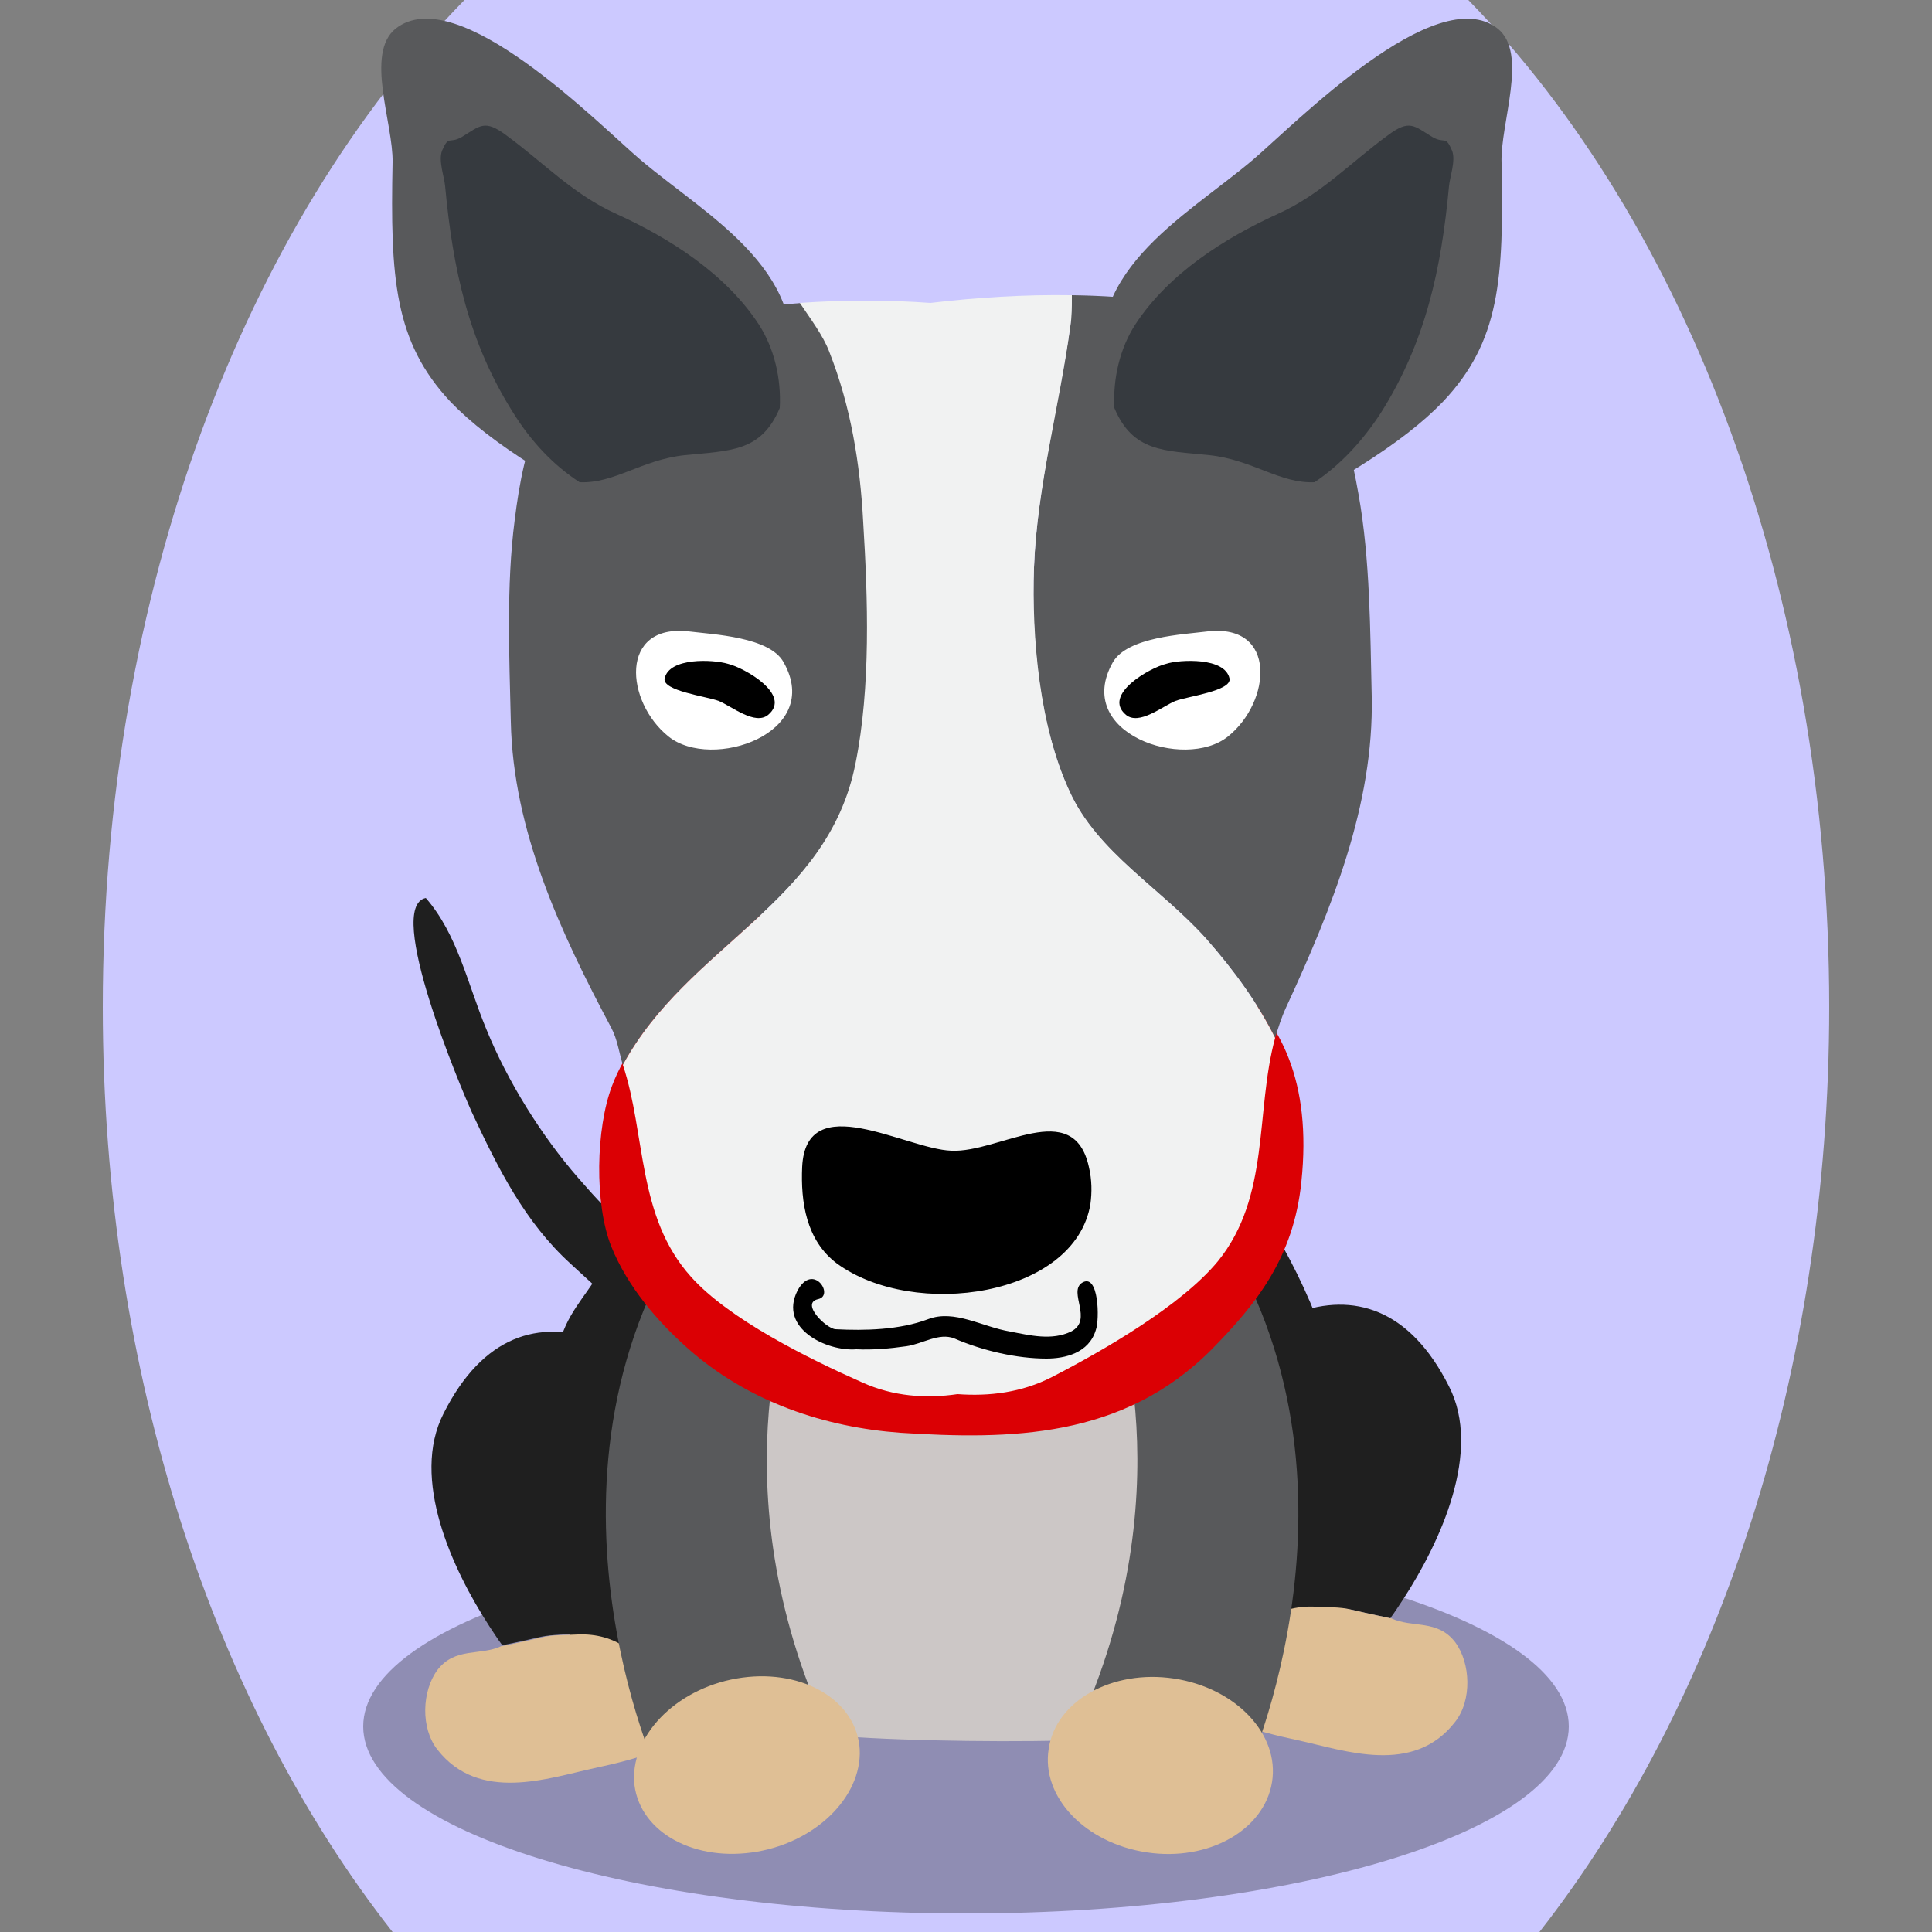
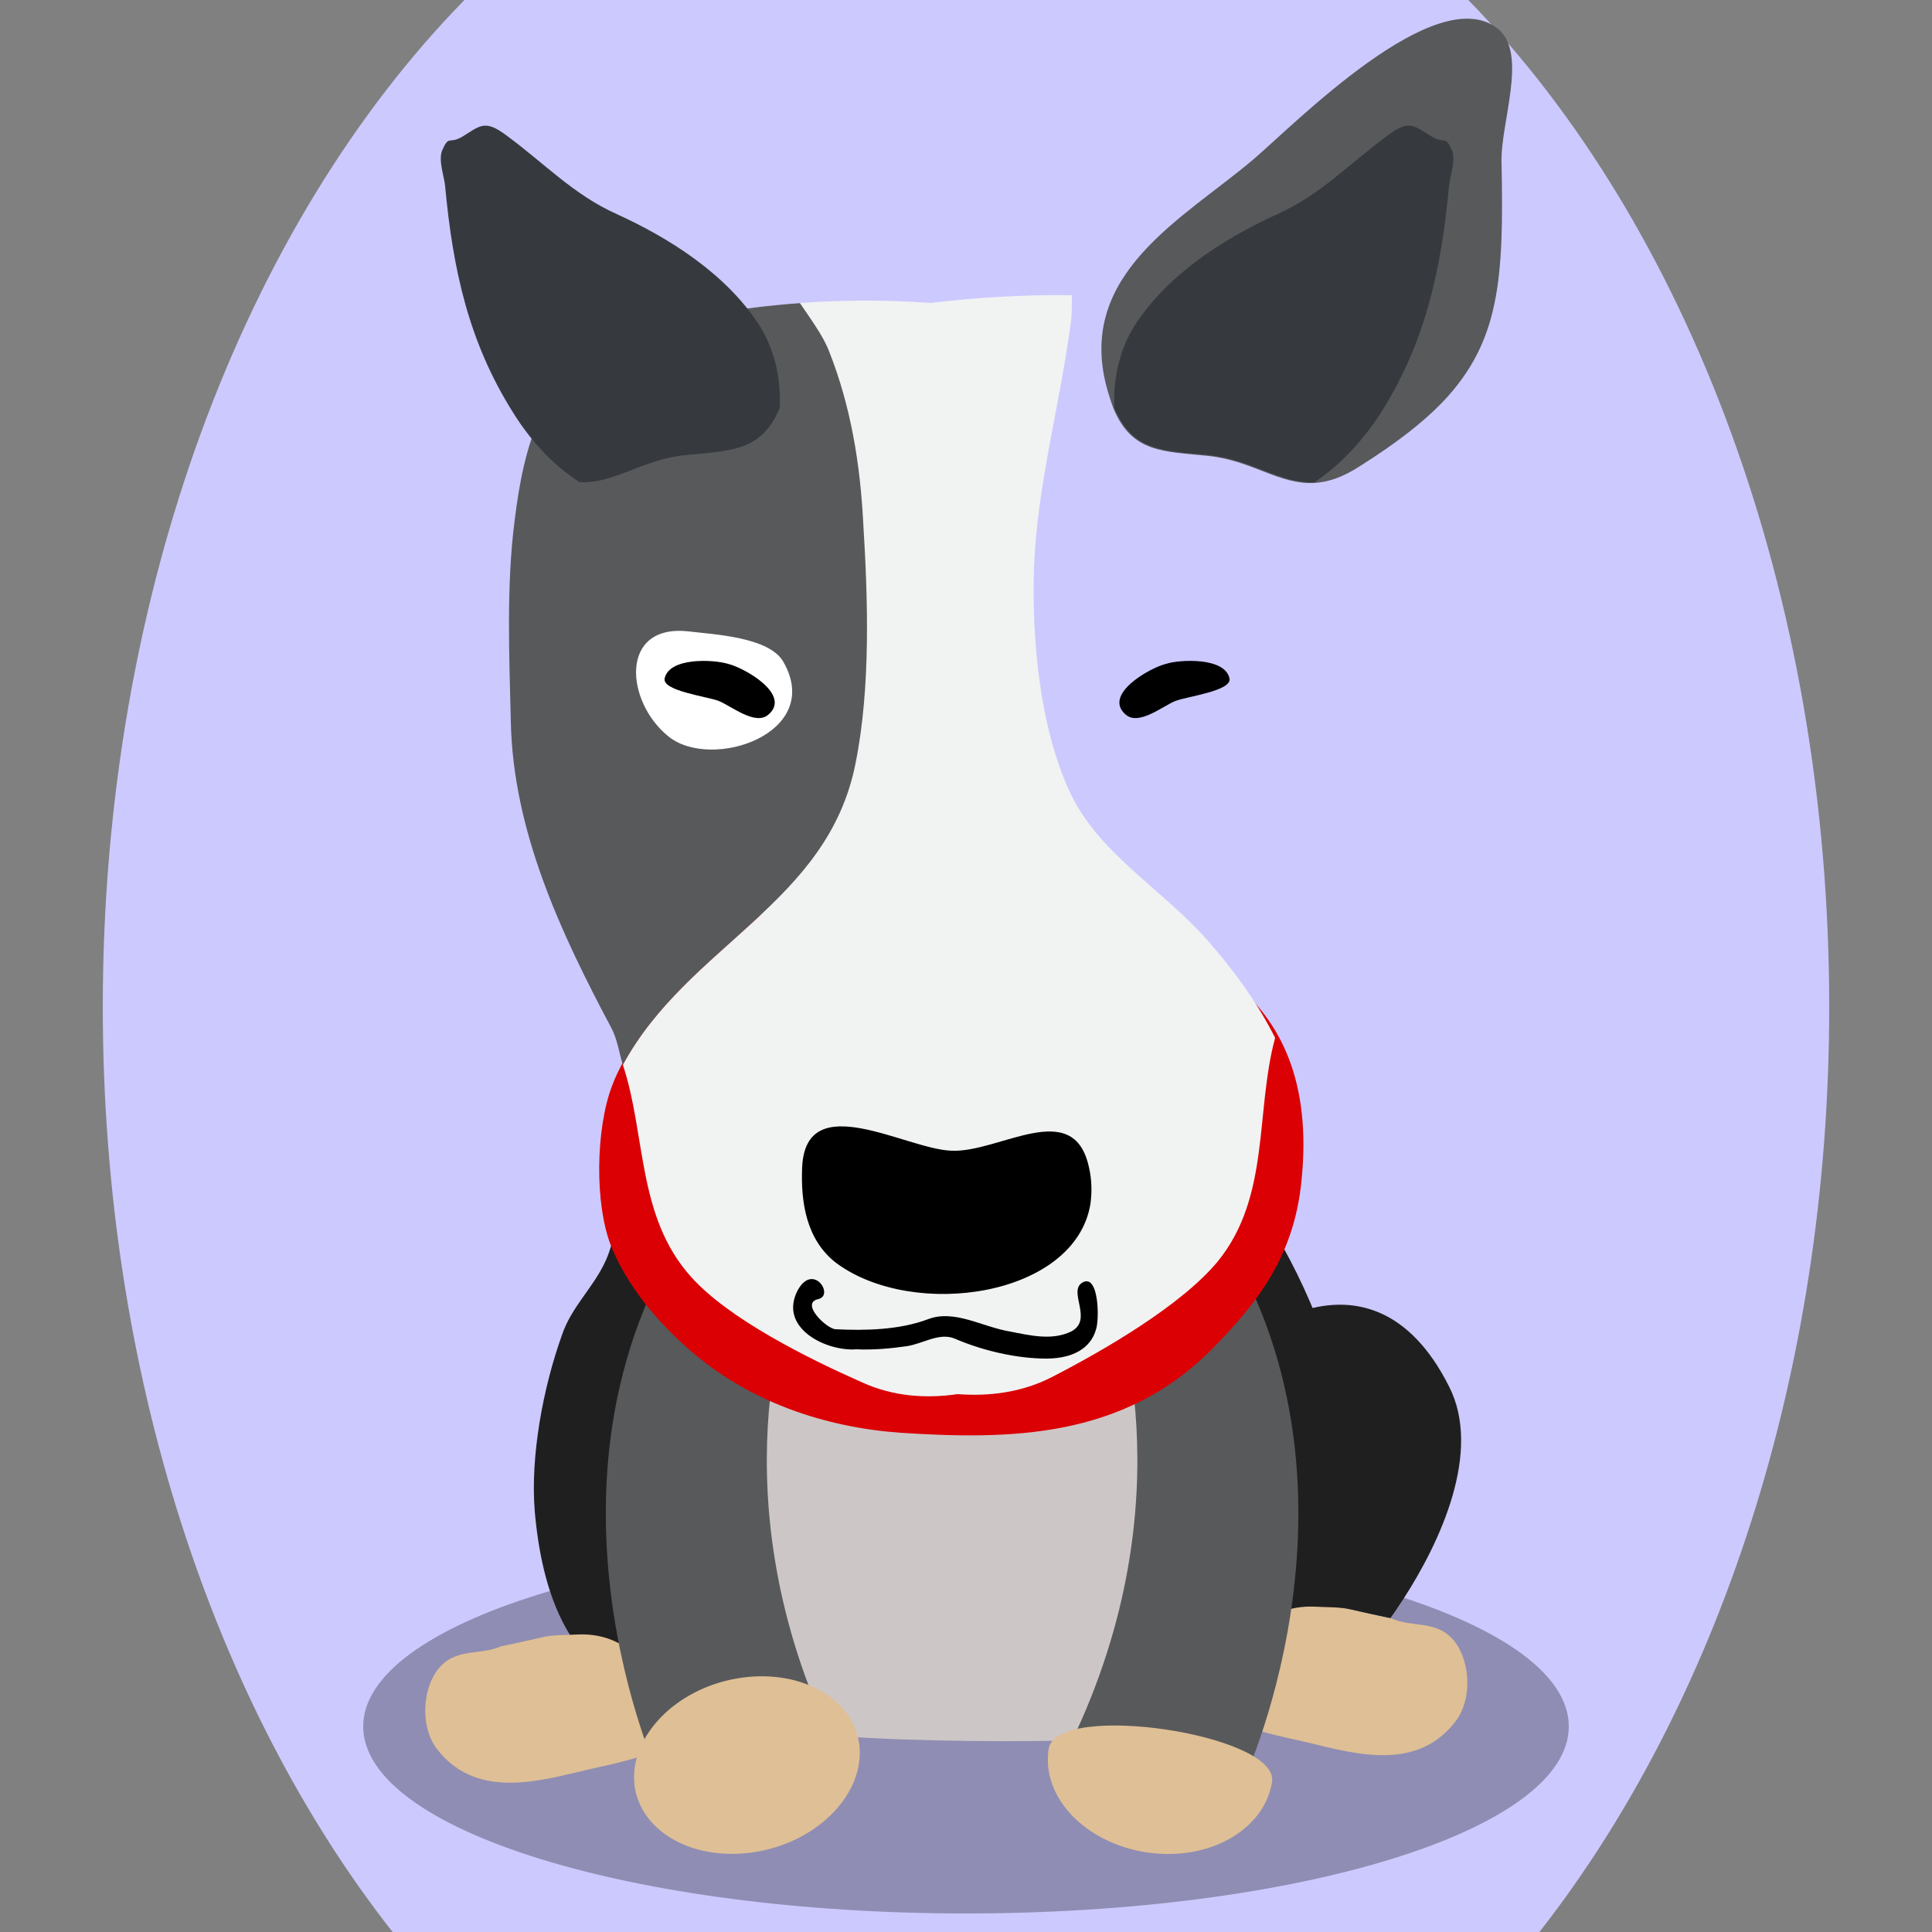
<svg xmlns="http://www.w3.org/2000/svg" version="1.1" id="Ebene_1" x="0px" y="0px" viewBox="0 0 250 250" style="enable-background:new 0 0 250 250;" xml:space="preserve">
  <rect x="0" y="0" width="250" height="250" fill="#808080" stroke="none" />
  <style type="text/css">
	.st0{opacity:0.3;enable-background:new    ;}
	.st1{fill:#1F1F1F;}
	.st2{fill:#dfbf95;}
	.st3{fill:#CCC7C6;}
	.st4{fill:#58595B;}
	.st5{fill:#db0004;}
	.st6{fill:#F1F2F2;}
	.st7{fill:#363A3F;}
	.st8{fill:#FFFFFF;}

.bgel{fill:#CCC9FF;}</style>
  <path class="bgel" d="M236.7,130.3c0,47.6-14.5,90.3-37.5,119.7H50.8c-23-29.3-37.5-72.1-37.5-119.7C13.3,76.6,31.7,29,60.1,0h129.9  C218.3,29,236.7,76.6,236.7,130.3z" />
  <g>
    <path class="st0" d="M203,223.4c0,13.4-34.9,24.2-78,24.2s-78-10.8-78-24.2s34.9-24.2,78-24.2S203,210,203,223.4z" />
-     <path class="st1" d="M89.3,162c2.3,1.3,7.5,5.8,7.6,9c0.2,4.4-5.9,3.8-8.6,2.9c-5.6-1.8-10.1-6.4-14.5-10.4   c-5.9-5.4-9.3-12.2-12.8-19.7c-1.3-2.9-11.3-26.5-5.9-27.6c4.1,4.7,5.4,11.1,7.8,16.9c2.8,6.9,7.2,13.9,11.9,19.3   c2.1,2.4,4.6,5.3,7.2,6.8C84.3,160.5,87,160.6,89.3,162z" />
    <path class="st1" d="M122.4,138.8c-8.5,0-18.2-2.1-26.4,1.2c-3.2,1.3-4.4,3.8-6.7,6.5c-2.8,3.3-6.4,5.3-8.5,9.5   c-1.2,2.4-1.4,5.1-2.6,7.5c-1.6,3.3-4.3,5.7-5.5,9.3c-2.4,6.7-4.1,15.6-3.5,22.8c0.9,10.3,4.2,19.6,12.8,23   c5.8,2.3,12.9,2.8,18.8,3.8c13.6,2.4,27.4,1.4,41.4,0.5c9.3-0.6,22.5,1.3,28.7-8.7c5.3-8.6,4.7-21.7,2.9-31.8   c-2.1-11.2-7.1-20.9-13.1-29.6C152.5,140.8,134.4,138.7,122.4,138.8z" />
    <g>
-       <path class="st1" d="M85.3,223.2c-0.1-1.5,0.1-3.1-0.4-4.6c-1.5-4.7-5.3-7.4-10.1-7.2c-1.5,0.1-3.3,0.1-4.8,0.4    c-1.3,0.3-3.5,0.8-5,1.1h-0.1H65c-0.6-0.8-1.1-1.6-1.7-2.5c-4.8-7.4-10.2-19.1-5.9-27.5c10.2-20.3,29.3-8,39.4,8.7    c4.7,7.7,4.3,20.2-0.4,26.8c-2,2.7-4.4,4.7-7.1,6.2c-1.3,0.7-2.6,1.3-4,1.8C85.5,225.4,85.4,224.4,85.3,223.2z" />
      <path class="st2" d="M56.6,226.4c-2.2-2.8-2-7.6,0-10.3c2.3-3,5.5-1.8,8.3-3.1H65c1.5-0.3,3.7-0.8,5-1.1c1.5-0.4,3.2-0.3,4.8-0.4    c4.8-0.2,8.6,2.5,10.1,7.2c0.5,1.5,0.3,3.1,0.4,4.6c0.1,1.2,0.2,2.2,0.1,3.1c-2.8,1.1-5.7,1.8-8.5,2.4    C70.9,230.1,62,233.3,56.6,226.4z" />
    </g>
    <g>
      <path class="st1" d="M159.6,219.7c0.1-1.5-0.1-3.1,0.4-4.6c1.5-4.7,5.3-7.4,10.1-7.2c1.5,0.1,3.3,0.1,4.8,0.4    c1.3,0.3,3.5,0.8,5,1.1h0.1h-0.1c0.6-0.8,1.1-1.6,1.7-2.5c4.8-7.4,10.2-19.1,5.9-27.5c-10.2-20.3-29.3-8-39.4,8.7    c-4.7,7.7-4.3,20.2,0.4,26.8c2,2.7,4.4,4.7,7.1,6.2c1.3,0.7,2.6,1.3,4,1.8C159.4,221.8,159.5,220.8,159.6,219.7z" />
      <path class="st2" d="M188.3,222.8c2.2-2.8,2-7.6,0-10.3c-2.3-3-5.5-1.8-8.3-3.1h-0.1c-1.5-0.3-3.7-0.8-5-1.1    c-1.5-0.4-3.2-0.3-4.8-0.4c-4.8-0.2-8.6,2.5-10.1,7.2c-0.5,1.5-0.3,3.1-0.4,4.6c-0.1,1.2-0.2,2.2-0.1,3.1c2.8,1.1,5.7,1.8,8.5,2.4    C174,226.5,182.9,229.8,188.3,222.8z" />
    </g>
    <path class="st3" d="M152.3,156.6c-7.1-13.1-27.3-13.2-38.3-10c-8.8,2.5-17.1,5.7-22,15.7c-2.8,5.8-3.3,11.6-1.6,17.9   c0.9,3.4,2.4,6.5,3.4,9.8c0.8,2.8,0.5,4.2,0.8,6.9c0.8,8.3,6.4,17.5,11,23.4c1.2,1.5,2.5,3,3.9,4.4c7.9,0.6,23.4,0.8,31.4,0.4   c4.3-4.2,7.5-10.6,10.4-16.1C158.7,194.9,161.1,172.9,152.3,156.6z" />
    <g>
      <path class="st4" d="M102.5,167.6c0,0-10.2,25.9,5.4,58.1l-22.5,4.5c0,0-18.6-39.9,4.8-73.4L102.5,167.6z" />
      <g>
        <g>
          <g>
            <path class="st2" d="M111.2,225.8c0.7,6.2-5.2,12.4-13.2,13.8c-8,1.4-15.1-2.4-15.9-8.6c-0.7-6.2,5.2-12.4,13.2-13.8       C103.3,215.8,110.4,219.6,111.2,225.8z" />
          </g>
        </g>
      </g>
    </g>
    <g>
      <path class="st4" d="M143.9,167.6c0,0,10.2,25.9-5.4,58.1l22.5,4.5c0,0,18.6-39.9-4.8-73.4L143.9,167.6z" />
      <g>
        <g>
          <g>
-             <path class="st2" d="M135.7,226.3c-1,6.2,4.7,12.2,12.7,13.4s15.2-2.9,16.2-9.1c1-6.2-4.7-12.2-12.7-13.4       S136.6,220.1,135.7,226.3z" />
+             <path class="st2" d="M135.7,226.3c-1,6.2,4.7,12.2,12.7,13.4s15.2-2.9,16.2-9.1S136.6,220.1,135.7,226.3z" />
          </g>
        </g>
      </g>
    </g>
    <g>
      <path class="st5" d="M79.2,140.5c-2.1,5.5-2.3,15.3-0.1,20.8c2.1,5.2,6,9.7,9.7,13c8,7.2,18.1,10.4,27.7,11.1    c14.1,0.9,28.8,0.8,40.3-10.8c5.7-5.8,10.6-11.8,11.6-21.7c2.7-25.8-16-31.6-32-35.4c-15-3.5-38.1-6-49.4,10.5    C84.5,131.5,80.8,136.2,79.2,140.5z" />
    </g>
    <g>
      <g>
        <g>
          <g>
            <path class="st4" d="M111.9,67.5c-0.4-7.6-1.6-15-4.4-22.1c-0.8-2.1-2.3-4.1-3.7-6.2c-8.2,0.6-16.4,1.9-23.5,4.8       c-10.1,4-12.5,13.6-13.7,23.3c-1.1,8.5-0.7,17.6-0.5,26.1c0.3,14.1,6.4,27.2,13,39.6c0.8,1.5,1,3.2,1.5,4.8       c8.3-15.4,26.7-21,30.4-39.2C112.9,88.8,112.4,77.3,111.9,67.5z" />
-             <path class="st4" d="M138.5,42.2c-1.5,10.4-4.3,20.7-4.7,31.2c-0.4,9.2,0.7,20.6,4.6,29c3.6,8,11.8,12.5,17.7,19.1       c3.7,4.2,6.7,8.4,8.9,12.8c0.4-1.3,0.8-2.6,1.4-3.9c5.9-12.8,11.4-26.2,11.1-40.3c-0.2-8.5-0.2-17.7-1.7-26.1       c-1.7-9.7-4.6-19.1-14.8-22.5c-6.8-2.3-14.6-3.2-22.3-3.3c0,0.1,0,0.2,0,0.3C138.6,39.9,138.6,41.1,138.5,42.2z" />
            <path class="st6" d="M89.4,165.2c4.9,5.5,15.2,10.6,22.2,13.7c4,1.8,8.2,2.1,12.3,1.5c4.1,0.3,8.3-0.2,12.2-2.2       c6.8-3.5,16.8-9.3,21.5-15c6.8-8.4,4.8-19.3,7.4-28.9c-2.2-4.4-5.2-8.6-8.9-12.8c-5.9-6.6-14.1-11.2-17.7-19.1       c-3.9-8.4-4.9-19.9-4.6-29c0.4-10.5,3.3-20.8,4.7-31.2c0.2-1.2,0.2-2.4,0.2-3.7c0-0.1,0-0.2,0-0.3c-6.2-0.1-12.4,0.3-18.3,1       c-5.5-0.4-11.2-0.4-16.9,0c1.4,2.1,3,4.2,3.8,6.3c2.8,7.1,4,14.5,4.4,22.1c0.6,9.8,1,21.3-1,31.2c-3.6,18.2-21.7,23.5-30.1,39       C83.6,146.8,82.4,157.4,89.4,165.2z" />
          </g>
        </g>
      </g>
      <g>
        <path d="M141.1,155.8c-2,12-22.8,15-32.8,7.7c-4-3-4.7-8-4.5-12.5c0.5-10.3,13.4-2.3,19.3-2.1c6.2,0.3,15.8-7,17.8,2.1     C141.3,152.7,141.3,154.3,141.1,155.8z" />
      </g>
      <g>
        <g>
          <path class="st4" d="M193.8,3.7c-8-6.3-26.3,12.4-31.7,17c-9,7.6-22.8,14.7-18.9,29.4c0.3,1.1,0.6,2,0.9,2.8      c2.4,5.7,6.4,5.5,12.3,6.1c5.6,0.6,9.1,3.7,13.6,3.5c1.8-0.1,3.7-0.7,6-2.2c4.6-2.9,8.1-5.6,10.7-8.3c7.4-7.8,7.9-15.9,7.6-30.9      C194.1,16,197.8,6.9,193.8,3.7z" />
          <path class="st7" d="M178.7,53.4c5.8-9.2,7.8-18.6,8.8-29.3c0.1-1.2,0.9-3.3,0.4-4.6c-0.9-2.1-0.9-0.8-2.6-1.8      c-2.3-1.4-2.9-2.3-5.7-0.2c-4.8,3.5-8.7,7.7-14.3,10.2c-6.8,3.1-14.1,7.7-18.4,14.3c-2,3.1-2.9,7-2.7,10.8      c2.4,5.7,6.4,5.5,12.3,6.1c5.6,0.6,9.1,3.7,13.6,3.5C173.4,60.2,176.3,57.1,178.7,53.4z" />
        </g>
        <g>
-           <path class="st4" d="M51.2,3.7c8-6.3,26.3,12.4,31.7,17c9,7.6,22.8,14.7,18.9,29.4c-0.3,1.1-0.6,2-0.9,2.8      c-2.4,5.7-6.4,5.5-12.3,6.1c-5.6,0.6-9.1,3.7-13.6,3.5c-1.8-0.1-3.7-0.7-6-2.2c-4.6-2.9-8.1-5.6-10.7-8.3      c-7.3-7.8-7.8-16-7.5-31C50.9,16,47.2,6.9,51.2,3.7z" />
          <path class="st7" d="M66.4,53.4c-5.8-9.2-7.8-18.6-8.8-29.3c-0.1-1.2-0.9-3.3-0.4-4.6c0.9-2.1,0.9-0.8,2.6-1.8      c2.3-1.4,2.9-2.3,5.7-0.2c4.8,3.5,8.7,7.7,14.3,10.2c6.8,3.1,14.1,7.7,18.4,14.3c2,3.1,2.9,7,2.7,10.8      c-2.4,5.7-6.4,5.5-12.3,6.1c-5.6,0.6-9.1,3.7-13.6,3.5C71.6,60.2,68.7,57.1,66.4,53.4z" />
        </g>
      </g>
      <g>
        <g>
          <path d="M135.4,175.8c-3.8,0-8.2-1-11.9-2.6c-2-0.8-4.1,0.7-6.2,1s-4.3,0.5-6.5,0.4c-3.8,0.3-10.1-2.7-7.6-7.6      c2-3.7,4.8,0.6,2.7,1.1c-2.4,0.5,1,3.8,2.2,3.9c3.8,0.2,8.3,0.1,12-1.3c3.4-1.3,7,1,10.6,1.6c2.6,0.5,5.4,1.2,7.9,0      c2.9-1.5-0.4-5.1,1.4-6.3c2.2-1.4,2.3,4.8,1.8,6.1C140.9,175.1,137.8,175.8,135.4,175.8C134.7,175.8,137.9,175.8,135.4,175.8z" />
        </g>
      </g>
      <g>
        <g>
          <g>
-             <path class="st8" d="M156.3,81.7c9-1,8.2,9.1,2.6,13.6c-5.6,4.5-20.1-0.4-14.9-9.6C145.9,82.4,153.1,82.1,156.3,81.7z" />
-           </g>
+             </g>
        </g>
        <g>
          <g>
            <path class="st8" d="M89.1,81.7c-9-1-8.2,9.1-2.6,13.6s20.1-0.4,14.9-9.6C99.6,82.4,92.3,82.1,89.1,81.7z" />
          </g>
        </g>
        <path d="M89.6,85.6c-1.7,0.2-3.3,0.8-3.6,2.2c-0.3,1.6,5.4,2.3,7,2.9c1.7,0.7,4.7,3.2,6.4,1.8c3.1-2.6-3.1-6.1-5.2-6.6     C93.2,85.6,91.3,85.4,89.6,85.6z" />
        <path d="M155.5,85.6c1.7,0.2,3.3,0.8,3.6,2.2c0.3,1.6-5.4,2.3-7,2.9c-1.7,0.7-4.7,3.2-6.4,1.8c-3.1-2.6,3.1-6.1,5.2-6.6     C151.8,85.6,153.7,85.4,155.5,85.6z" />
      </g>
    </g>
  </g>
</svg>